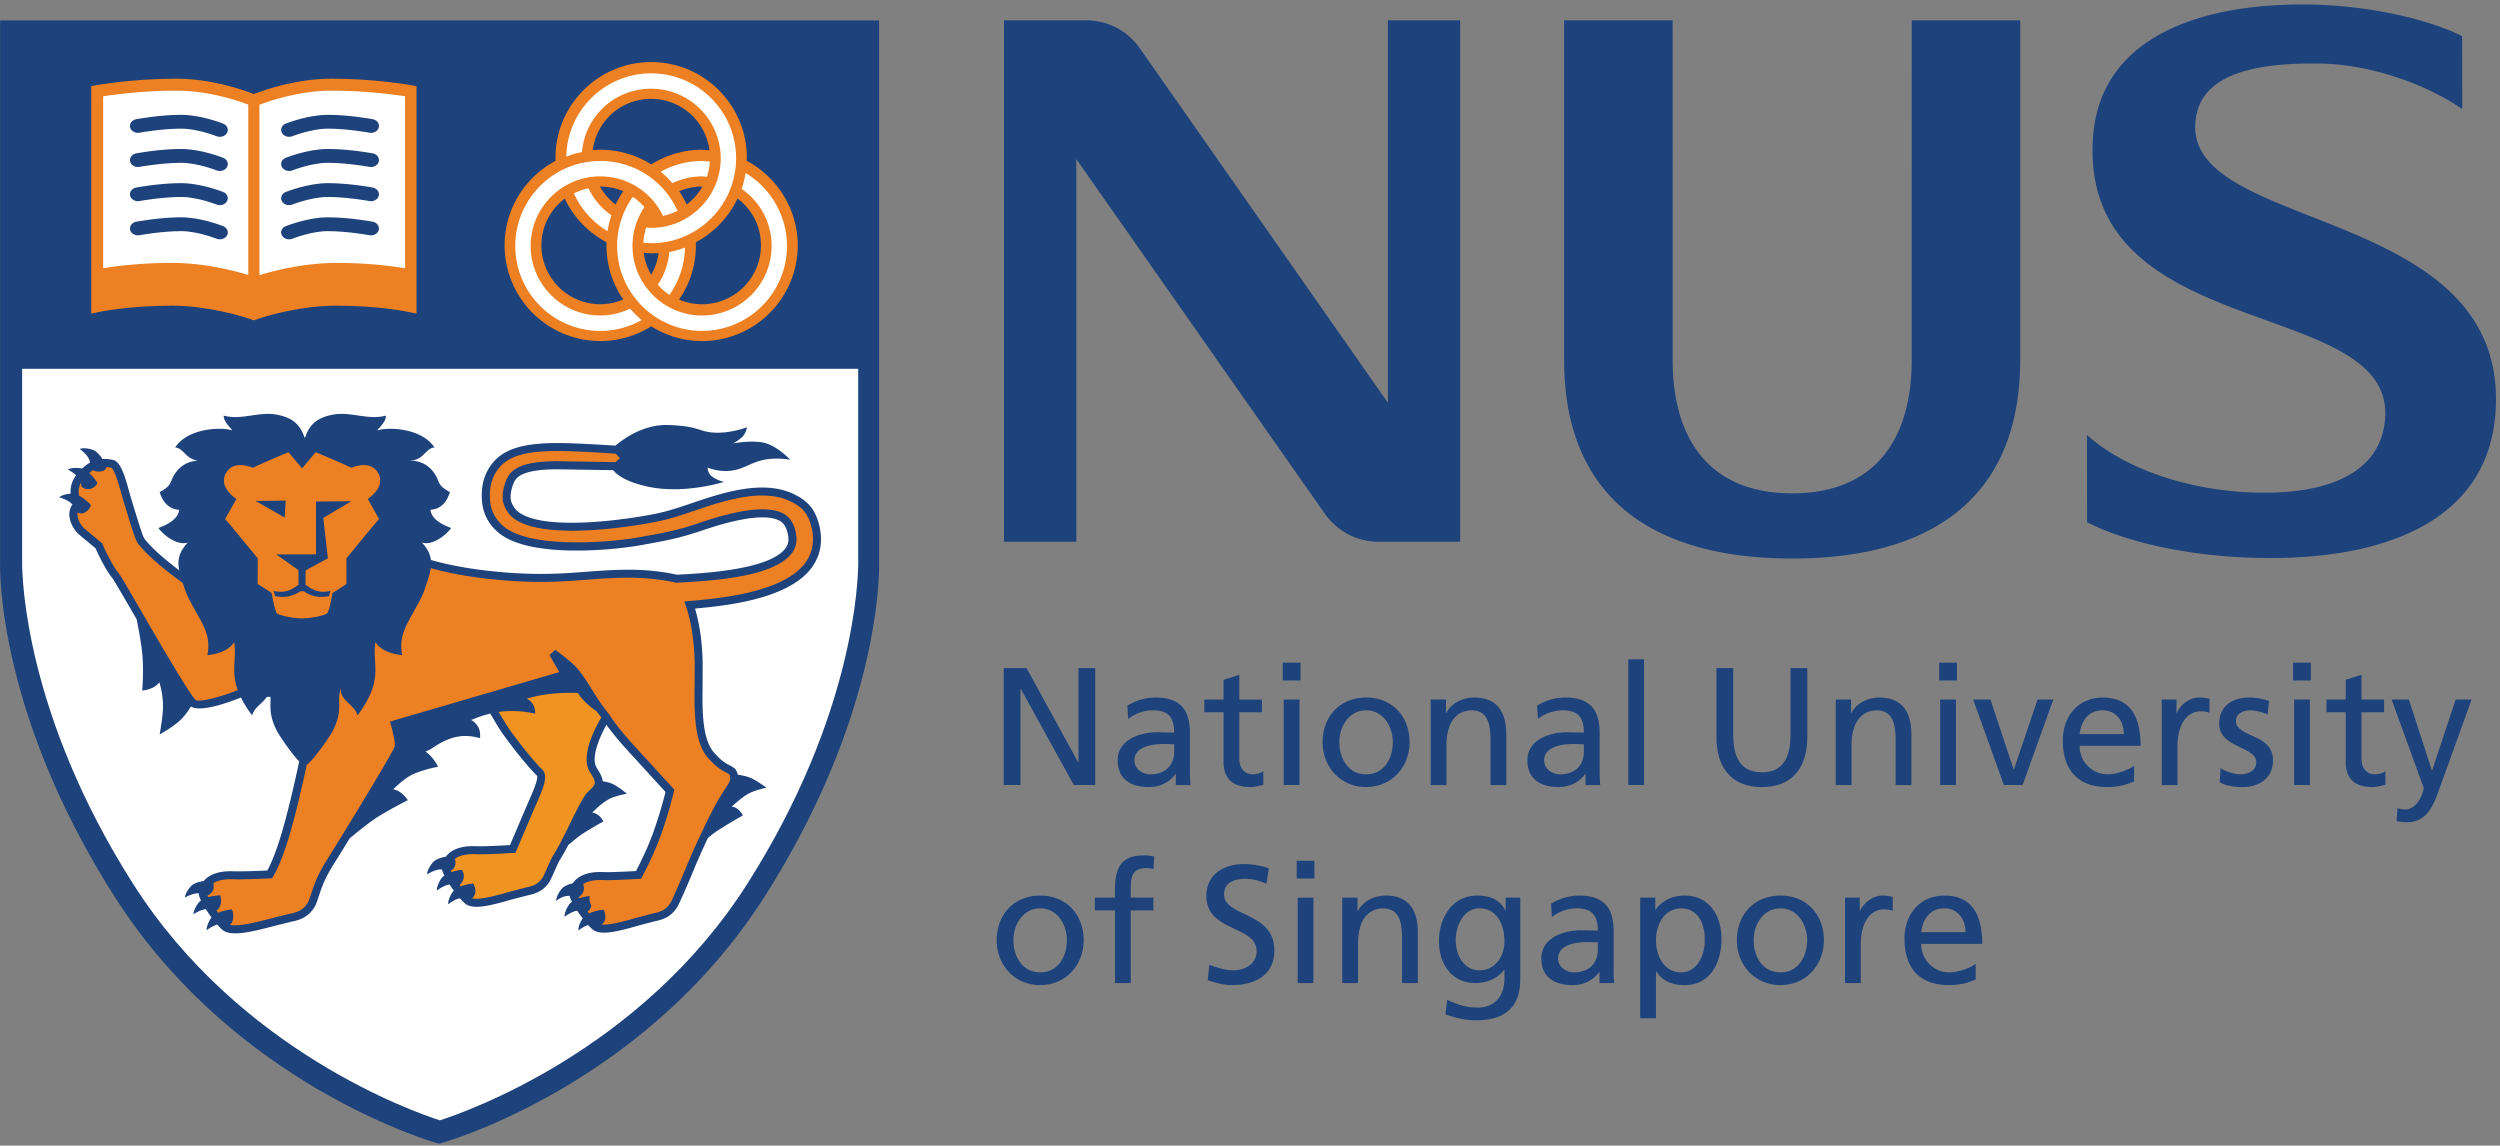
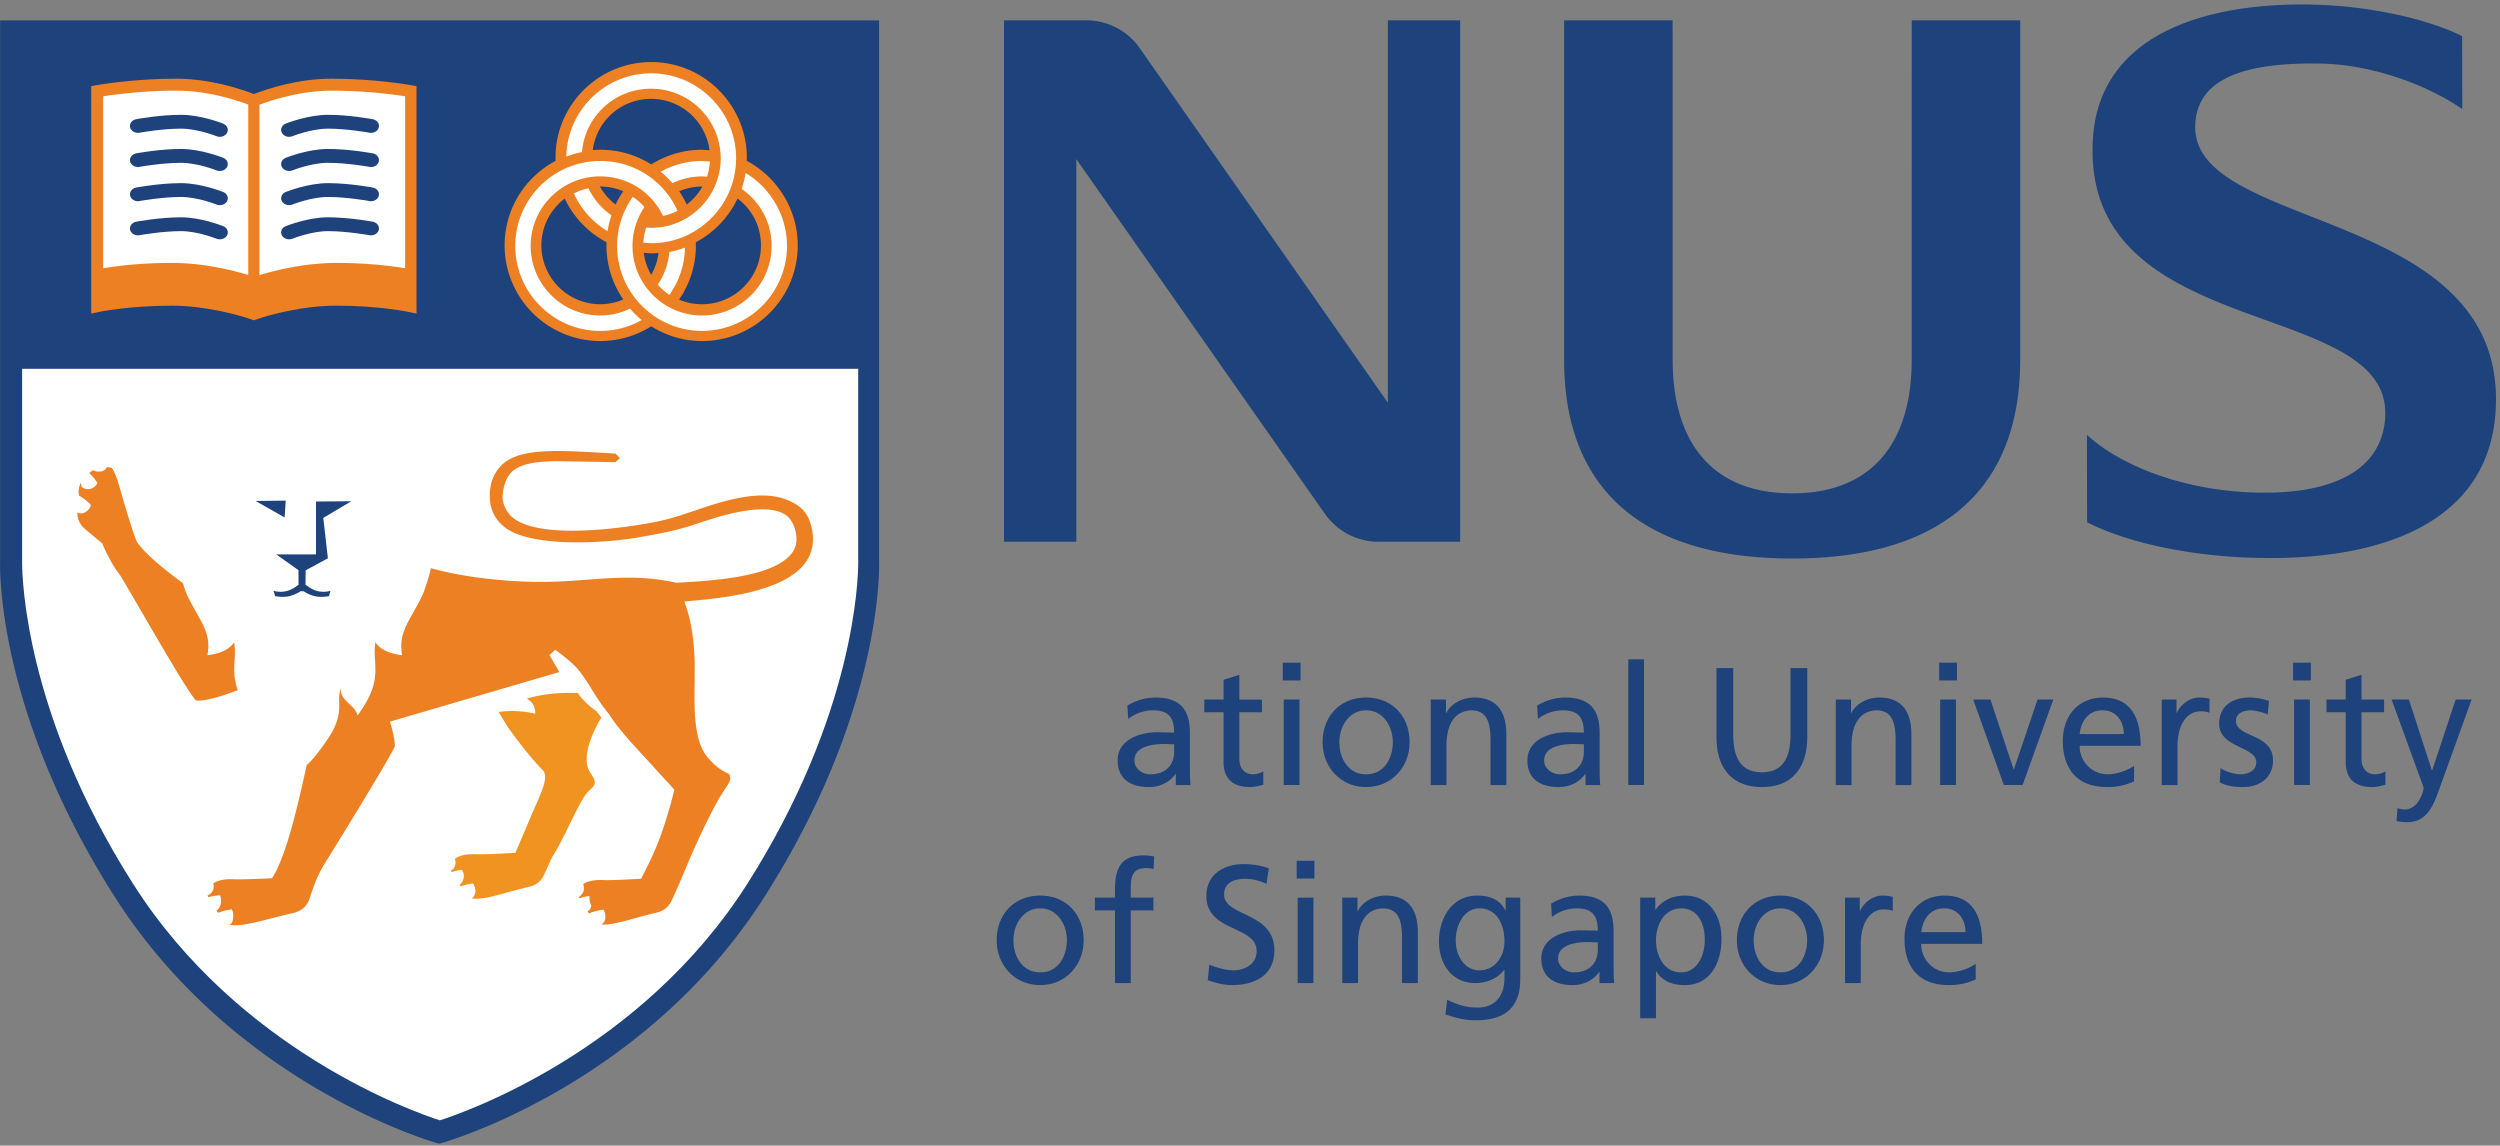
<svg xmlns="http://www.w3.org/2000/svg" width="474.837" height="217.59">
  <rect width="100%" height="100%" fill="#808080" stroke="none" />
  <style>.B{clip-path:url(#F)}.C{fill:#1d427c}.D{fill:#ec8023}</style>
-   <path d="M190.642 126.883h4.328l9.798 17.889h.068v-17.889h3.185v22.219h-4.072l-10.064-18.266h-.063v18.266h-3.18z" class="C" />
  <defs>
    <path id="A" d="M0 0h474.837v217.59H0z" />
    <path d="M61.772-71.653c.018.072.007.127-.026.19-.053.101-.112.063-.165.128a.64.64.0 00-.079.362c-.169.058-.01.227-.015.35-.002.05-.041.105-.045.161-.01.119.017.266.068.37.097.198.268.413.435.544.19.148.365.572.608.631.177.042.384-.104.543-.143.18-.043.397.01.571-.053.222-.079.127-.337.288-.45.104-.074.287-.01.406-.051.2-.069.339-.263.376-.46.016-.082.01-.145.039-.221.039-.103.111-.16.09-.293-.01-.062-.052-.12-.064-.187-.022-.114.002-.224.0-.337-.003-.2.017-.379-.078-.55-.38-.688-1.236-.929-1.975-.789-.18.034-.287.126-.442.207-.17.088-.139.166-.318.224-.081.026-.216.124-.215.224.001.115.005.051.012.169-.021.011-.021-.005-.03-.025" />
    <path d="M.439-71.653c.018.072.008.127-.026.19-.052.101-.113.063-.165.128a.63.63.0 00-.079.362c-.169.058-.01.227-.015.35-.002.05-.041.105-.045.161-.01.119.017.266.068.37.097.198.268.413.435.544.19.148.365.572.608.631.177.042.384-.104.543-.143.18-.043.397.01.571-.053.222-.079.127-.337.288-.45.104-.074.287-.01.406-.051.2-.07.339-.263.376-.46.016-.082.01-.145.039-.221.038-.103.111-.16.09-.293-.01-.062-.051-.12-.064-.187-.021-.114.002-.224.0-.337-.003-.2.017-.379-.078-.55-.38-.688-1.236-.929-1.975-.789-.18.034-.287.126-.442.207-.17.088-.139.166-.318.224-.081.026-.215.124-.215.224.002.115.005.051.012.169-.021.011-.021-.005-.03-.025" />
    <path d="M61.778-64.001c.018.072.007.127-.026.19-.053.101-.112.063-.165.128a.64.64.0 00-.079.362c-.169.058-.009.227-.015.35-.002.05-.041.105-.045.161-.01.119.017.266.068.37.097.198.268.413.435.544.19.148.365.572.608.631.177.042.384-.104.543-.143.18-.043.397.01.571-.053.222-.079.127-.337.288-.45.104-.074.287-.01.406-.051.2-.069.339-.263.376-.46.016-.082.01-.145.039-.221.039-.103.111-.16.09-.293-.01-.062-.052-.12-.064-.187-.022-.114.002-.224.0-.337-.003-.2.017-.379-.078-.55-.38-.688-1.236-.929-1.975-.789-.18.034-.287.126-.442.207-.17.088-.139.166-.318.224-.081.026-.216.124-.215.224.001.115.005.051.012.169-.021.011-.021-.005-.03-.025" />
-     <path d="M.495-56.348c.018.072.007.127-.026.19-.053.101-.112.063-.165.128a.64.64.0 00-.079.362c-.169.058-.01.227-.015.35-.002.05-.041.105-.045.161-.01.119.017.266.068.37.097.198.268.413.435.544.19.148.365.572.608.631.177.042.384-.104.543-.143.18-.043.397.01.571-.053.222-.079.127-.337.288-.45.104-.074.287-.01.406-.051.2-.069.339-.263.376-.46.016-.082.01-.145.039-.221.039-.103.111-.16.09-.293-.01-.062-.052-.12-.064-.187-.022-.114.002-.224.0-.337-.003-.2.017-.379-.078-.55-.38-.688-1.236-.929-1.975-.789-.18.034-.287.126-.442.207-.17.088-.139.166-.318.224-.081.026-.216.124-.215.224l.013.171c-.021.011-.021-.005-.03-.025" />
+     <path d="M.495-56.348c.018.072.007.127-.026.19-.053.101-.112.063-.165.128a.64.64.0 00-.079.362c-.169.058-.01.227-.015.35-.002.05-.041.105-.045.161-.01.119.017.266.068.37.097.198.268.413.435.544.19.148.365.572.608.631.177.042.384-.104.543-.143.18-.043.397.01.571-.053.222-.079.127-.337.288-.45.104-.074.287-.01.406-.051.2-.069.339-.263.376-.46.016-.082.01-.145.039-.221.039-.103.111-.16.09-.293-.01-.062-.052-.12-.064-.187-.022-.114.002-.224.0-.337-.003-.2.017-.379-.078-.55-.38-.688-1.236-.929-1.975-.789-.18.034-.287.126-.442.207-.17.088-.139.166-.318.224-.081.026-.216.124-.215.224c-.021.011-.021-.005-.03-.025" />
  </defs>
  <clipPath id="F">
    <use href="#A" />
  </clipPath>
  <g class="C">
    <path d="M214.288 136.559c1.208-1.01 3.024-1.647 4.708-1.647 2.995.0 4.017 1.432 4.017 4.236l-3.188-.068c-3.083.0-7.542 1.268-7.542 5.348.0 3.525 2.453 5.063 5.954 5.063 2.736.0 4.329-1.499 5.03-2.487h.06v2.103h2.803c-.066-.481-.126-1.337-.126-3.188v-6.71c0-4.426-1.875-6.719-6.524-6.719-2.074.0-3.856.634-5.352 1.528l.16 2.541zm8.725 6.247c0 2.414-1.563 4.265-4.527 4.265-1.36.0-3.02-.929-3.02-2.644.0-2.864 4.013-3.118 5.638-3.118l1.909.059v1.438zm16.674-7.518h-4.295v8.882c0 1.879 1.149 2.896 2.517 2.896.926.0 1.593-.286 2.036-.569v2.543c-.672.192-1.593.45-2.548.45-3.086.0-4.996-1.464-4.996-4.718v-9.484h-3.661v-2.416h3.661v-3.759l2.99-.949v4.708h4.295v2.416zm7.327-9.418h-3.379v3.375h3.379v-3.375zm-3.19 23.232h2.995v-16.234h-2.995v16.234zm7.383-8.113c0 4.642 3.375 8.498 8.278 8.498 4.869.0 8.243-3.856 8.243-8.498.0-4.937-3.307-8.501-8.243-8.501-4.963.0-8.278 3.564-8.278 8.501m3.185.0c0-3.088 1.875-6.077 5.094-6.077 3.18.0 5.059 2.989 5.059 6.077.0 2.896-1.554 6.082-5.059 6.082-3.532.0-5.094-3.186-5.094-6.082m17.353-8.117h2.893v2.577h.06c.896-1.847 3.062-2.961 5.321-2.961 4.197.0 6.081 2.61 6.081 6.973v9.645h-2.998v-8.402c0-3.789-.819-5.634-3.435-5.791-3.407.0-4.932 2.732-4.932 6.677v7.517h-2.99v-16.235zm20.364 3.687c1.213-1.01 3.023-1.647 4.709-1.647 2.995.0 4.012 1.432 4.012 4.236l-3.18-.068c-3.083.0-7.542 1.268-7.542 5.348.0 3.525 2.449 5.063 5.95 5.063 2.736.0 4.328-1.499 5.029-2.487h.06v2.103h2.804c-.063-.481-.126-1.337-.126-3.188v-6.71c0-4.426-1.876-6.719-6.529-6.719-2.058.0-3.848.634-5.343 1.528l.156 2.541zm8.721 6.247c0 2.414-1.554 4.265-4.519 4.265-1.368.0-3.023-.929-3.023-2.644.0-2.864 4.008-3.118 5.638-3.118l1.904.059v1.438zm8.439-17.574h2.99v23.873h-2.99zm33.998 14.676c0 6.234-3.151 9.582-8.625 9.582s-8.628-3.348-8.628-9.582v-13.024h3.188v12.61c0 4.263 1.33 7.188 5.439 7.188s5.44-2.925 5.44-7.188v-12.61h3.185v13.024zm5.413-7.036h2.897v2.577h.06c.895-1.847 3.062-2.961 5.317-2.961 4.201.0 6.085 2.61 6.085 6.973v9.645h-2.994v-8.402c0-3.789-.832-5.634-3.442-5.791-3.403.0-4.932 2.732-4.932 6.677v7.517h-2.991v-16.235zm23.012-3.627h-3.375v-3.375h3.375v3.375zm-3.188 3.627h2.995v16.233h-2.995v-16.233zm15.664 16.23h-3.564l-5.825-16.234h3.278l4.392 13.248h.068l4.485-13.248h2.99zm21.166-3.657c-.729.604-3.023 1.621-4.995 1.621-2.829.0-5.347-2.2-5.347-5.414h11.584c0-5.216-1.752-9.16-7.162-9.16-4.582.0-7.61 3.403-7.61 8.211.0 5.277 2.647 8.787 8.408 8.787 2.67.0 3.979-.641 5.122-1.051v-2.994zm-10.342-6.019c.22-2.104 1.431-4.515 4.358-4.515 2.576.0 4.038 2.036 4.038 4.515h-8.396zm15.596-6.554h2.8v2.514h.068c.789-1.69 2.513-2.897 4.228-2.897a8.06 8.06.0 011.977.228v2.67c-.544-.225-1.148-.287-1.655-.287-2.678.0-4.422 2.546-4.422 6.626v7.381h-2.995v-16.235zm11.175 13.045c1.171.765 2.863 1.154 3.721 1.154 1.369.0 3.059-.574 3.059-2.322.0-2.966-7.045-2.707-7.045-7.265.0-3.37 2.517-4.996 5.735-4.996 1.402.0 2.542.287 3.729.634l-.258 2.618c-.668-.423-2.454-.828-3.151-.828-1.528.0-2.863.638-2.863 1.973.0 3.307 7.032 2.352 7.032 7.543.0 3.463-2.771 5.063-5.668 5.063-1.528.0-3.082-.159-4.455-.894l.164-2.68zm17.151-16.672h-3.374v-3.375h3.374v3.375zm-3.185 3.627h2.995v16.233h-2.995v-16.233zm17.092 2.416h-4.287v8.882c0 1.879 1.137 2.896 2.509 2.896.926.0 1.588-.286 2.036-.569v2.543c-.667.192-1.593.45-2.543.45-3.092.0-5-1.464-5-4.718v-9.484h-3.661v-2.416h3.661v-3.759l2.998-.949v4.708h4.287v2.416zm2.551 18.211c.381.127.887.254 1.397.254 2.673.0 3.564-3.692 3.564-4.01.0-.35-.38-1.182-.574-1.722l-5.508-15.149h3.282l4.359 13.439h.063l4.46-13.439h3.027l-5.984 16.58c-1.114 3.118-2.297 6.715-6.241 6.715-.959.0-1.499-.122-2.036-.219l.191-2.449zm-266.068 25.106c0 4.646 3.37 8.497 8.276 8.497 4.865.0 8.245-3.852 8.245-8.497.0-4.934-3.316-8.501-8.245-8.501-4.966.0-8.276 3.567-8.276 8.501m3.183.0c0-3.087 1.875-6.076 5.093-6.076 3.181.0 5.06 2.989 5.06 6.076.0 2.893-1.559 6.081-5.06 6.081-3.539.0-5.093-3.188-5.093-6.081m19.284-5.693h-3.818v-2.423h3.818v-1.495c0-3.945 1.026-6.526 5.449-6.526.76.0 1.397.094 1.998.195l-.119 2.416c-.351-.132-.934-.19-1.436-.19-2.581.0-2.894 1.656-2.894 3.853v1.748h4.3v2.423h-4.3v13.802h-2.999v-13.803zm28.781-5.063c-1.622-.638-2.512-.925-4.164-.925-1.787.0-3.89.637-3.89 2.961.0 4.27 9.549 3.272 9.549 10.6.0 4.738-3.657 6.622-8.117 6.622-1.554.0-3.087-.452-4.545-.924l.313-2.961c1.082.448 2.99 1.081 4.616 1.081 1.816.0 4.363-1.018 4.363-3.634.0-4.957-9.548-3.589-9.548-10.493.0-3.958 3.117-6.053 7.133-6.053 1.461.0 3.209.254 4.734.791l-.444 2.935zm9.106-.987h-3.375v-3.371h3.375v3.371zm-3.184 3.631h2.998v16.225h-2.998v-16.225zm8.467-.004h2.896v2.58h.063c.896-1.851 3.057-2.97 5.313-2.97 4.206.0 6.086 2.62 6.086 6.981v9.633h-2.998v-8.395c0-3.788-.824-5.63-3.438-5.79-3.404.0-4.928 2.735-4.928 6.68v7.505h-2.994v-16.224zm33.806.0h-2.771v2.423h-.066c-.892-1.752-2.476-2.808-5.343-2.808-4.907.0-7.26 4.459-7.26 8.633.0 4.197 2.289 7.977 6.935 7.977 2.074.0 4.177-.819 5.448-2.508h.059v1.593c0 3.437-1.875 5.569-5.029 5.569-2.196.0-3.561-.408-5.854-1.462l-.321 2.769c2.614.889 4.109 1.114 5.828 1.114 5.824.0 8.374-2.829 8.374-7.772v-15.528zm-7.736 13.814c-2.8.0-4.519-2.674-4.519-5.73.0-2.767 1.499-6.044 4.519-6.044 3.185.0 4.738 2.893 4.738 6.267.0 3.023-1.938 5.507-4.738 5.507m13.751-10.12c1.208-1.021 3.02-1.654 4.709-1.654 2.99.0 4.008 1.432 4.008 4.23l-3.18-.065c-3.087.0-7.543 1.278-7.543 5.346.0 3.538 2.449 5.067 5.95 5.067 2.733.0 4.329-1.499 5.034-2.491h.059v2.102h2.8c-.063-.476-.122-1.325-.122-3.184v-6.711c0-4.42-1.887-6.719-6.528-6.719-2.065.0-3.853.638-5.347 1.534l.16 2.545zm8.717 6.234c0 2.421-1.554 4.27-4.52 4.27-1.367.0-3.019-.924-3.019-2.646.0-2.859 4.008-3.113 5.634-3.113l1.904.063v1.426zm8.053 12.992h2.995v-8.913h.063c.924 1.497 2.546 2.611 5.413 2.611 4.903.0 6.969-4.328 6.969-8.793.0-4.354-2.289-8.21-7.003-8.21-2.867.0-4.713 1.471-5.506 2.679h-.063v-2.294h-2.868v22.92zm12.256-14.867c.067 2.551-1.268 6.145-4.484 6.145-3.375.0-4.776-3.343-4.776-6.05.0-3.018 1.563-6.107 4.806-6.107s4.521 3.089 4.454 6.012m6.111.063c0 4.646 3.379 8.497 8.277 8.497 4.865.0 8.244-3.852 8.244-8.497.0-4.934-3.312-8.501-8.244-8.501-4.97.0-8.277 3.567-8.277 8.501m3.185.0c0-3.087 1.874-6.076 5.093-6.076 3.18.0 5.059 2.989 5.059 6.076.0 2.893-1.562 6.081-5.059 6.081-3.535.0-5.093-3.188-5.093-6.081m17.35-8.116h2.795v2.517h.063c.799-1.688 2.517-2.906 4.235-2.906.887.0 1.335.103 1.973.232v2.674c-.54-.223-1.14-.286-1.651-.286-2.673.0-4.426 2.545-4.426 6.62v7.374h-2.989v-16.225zm24.818 12.571c-.726.605-3.023 1.626-4.991 1.626a5.31 5.31.0 01-5.351-5.41h11.584c0-5.224-1.744-9.172-7.153-9.172-4.587.0-7.61 3.408-7.61 8.215.0 5.278 2.639 8.783 8.404 8.783 2.673.0 3.978-.633 5.117-1.046v-2.996zm-10.342-6.013c.224-2.1 1.431-4.519 4.362-4.519 2.58.0 4.042 2.034 4.042 4.519h-8.404zm31.471-94.453c6.095 5.625 18.109 10.748 32.778 10.977 12.863.219 23.235-3.649 23.873-14.313 1.364-23.076-57.816-13.845-55.522-52.799C398.65 6.964 418.005.507 438.884.866c11.285.19 22.569 2.863 28.757 6.001l.024 13.843c-7.547-5.173-18.074-8.467-26.783-8.632-13.248-.241-23.764 2.196-23.933 11.88-.358 20.196 59.345 15.352 57.064 53.991-1.28 21.753-22.422 28.426-44.556 28.021-12.729-.173-25.195-2.759-33.047-6.778l-.029-16.598z" class="B" />
    <path d="M340.398 106.08c-27.489.0-43.318-12.345-43.318-37.743V3.86h20.609l.008 64.476c0 15.791 7.581 25.369 22.701 25.369s22.704-9.579 22.704-25.369l.005-64.476h20.6v64.476c0 25.399-15.828 37.744-43.309 37.744M263.603 3.86v72.627L216.37 9a12.38 12.38.0 00-10.043-5.139h-15.635v99.031h13.738v-72.67l47.153 67.285c2.242 3.214 5.955 5.385 10.208 5.385h15.546V3.86h-13.734zM166.97 106.351V3.873h-2.04H.025V106.43c-.008.084-.013.351-.013.786.0 4.843 1.047 30.462 21.648 62.913 22.506 35.509 59.641 46.485 61.208 46.938l.562.155.557-.155c1.575-.452 38.824-11.425 61.343-46.938 22.455-35.378 21.679-62.638 21.64-63.778" class="B" />
  </g>
  <path d="M78.193 16.192c-.283-.055-7.078-1.25-15.19-1.25-6.432.0-12.235 1.935-14.786 2.918-2.551-.984-8.354-2.918-14.781-2.918-8.113.0-14.913 1.195-15.195 1.25l-.917.165v7.023 30.23 5.958l1.347-.291c.055-.013 5.68-1.221 13.958-1.221 6.221.0 12.67 1.736 15.208 2.648l.38.14.38-.14c2.538-.913 8.987-2.648 15.216-2.648 8.269.0 13.894 1.208 13.949 1.221l1.348.291V53.61 23.38v-7.023l-.917-.165z" class="B D" />
  <path d="M47.152 19.862c-2.572-.963-7.876-2.644-13.67-2.644-6.276.0-11.816.752-13.89 1.068v32.671c2.17-.372 6.846-1.021 13.088-1.021 5.592.0 11.188 1.28 14.473 2.293V19.862zm15.901-2.644c-5.87.0-11.242 1.727-13.776 2.682v32.367c3.273-1.026 8.928-2.327 14.583-2.327 6.242.0 10.913.643 13.084 1.014V18.287a95.85 95.85.0 00-13.891-1.069" class="B" fill="#fff" />
  <path d="M25.749 22.666c-.802.215-1.246.95-1.001 1.647.25.693 1.099 1.077 1.901.866.042-.013 4.189-.744 7.724-.744 3.21.0 6.808 1.458 6.846 1.47.785.258 1.655-.088 1.951-.769s-.105-1.436-.888-1.698c-.177-.059-4.138-1.63-7.91-1.63-4.002.001-8.437.812-8.623.858m0 6.487c-.802.219-1.246.954-1.001 1.651.25.688 1.099 1.081 1.901.861.042-.008 4.189-.739 7.724-.739 3.21.0 6.808 1.457 6.846 1.47.785.253 1.655-.093 1.951-.773s-.105-1.436-.888-1.689c-.177-.06-4.138-1.639-7.91-1.639-4.002.001-8.437.812-8.623.858m0 6.495c-.802.216-1.246.955-1.001 1.644.25.692 1.099 1.085 1.901.865.042-.008 4.189-.744 7.724-.744 3.21.0 6.808 1.458 6.846 1.47.785.258 1.655-.088 1.951-.769s-.105-1.436-.888-1.689c-.177-.055-4.138-1.639-7.91-1.639-4.002.001-8.437.808-8.623.862m0 6.488c-.802.219-1.246.958-1.001 1.647.25.692 1.099 1.082 1.901.866.042-.008 4.189-.748 7.724-.748 3.21.0 6.808 1.465 6.846 1.474.785.258 1.655-.084 1.951-.769s-.105-1.44-.888-1.689c-.177-.06-4.138-1.644-7.91-1.644-4.002.0-8.437.816-8.623.863m45.16-19.47c.803.215 1.246.95 1.001 1.647-.25.693-1.098 1.077-1.9.866-.039-.013-4.19-.744-7.725-.744-3.206.0-6.804 1.458-6.842 1.47-.785.258-1.659-.088-1.951-.769s.101-1.436.887-1.698c.168-.059 4.139-1.63 7.906-1.63 4.007.001 8.437.812 8.624.858m0 6.487c.803.219 1.246.954 1.001 1.651-.25.688-1.098 1.081-1.9.861-.039-.008-4.19-.739-7.725-.739-3.206.0-6.804 1.457-6.842 1.47-.785.253-1.659-.093-1.951-.773s.101-1.436.887-1.689c.168-.06 4.139-1.639 7.906-1.639 4.007.001 8.437.812 8.624.858m0 6.495c.803.216 1.246.955 1.001 1.644-.25.692-1.098 1.085-1.9.865-.039-.008-4.19-.744-7.725-.744-3.206.0-6.804 1.458-6.842 1.47-.785.258-1.659-.088-1.951-.769s.101-1.436.887-1.689c.168-.055 4.139-1.639 7.906-1.639 4.007.001 8.437.808 8.624.862m0 6.488c.803.219 1.246.958 1.001 1.647-.25.692-1.098 1.082-1.9.866-.039-.008-4.19-.748-7.725-.748-3.206.0-6.804 1.465-6.842 1.474-.785.258-1.659-.084-1.951-.769s.101-1.44.887-1.689c.168-.06 4.139-1.644 7.906-1.644 4.007.0 8.437.816 8.624.863" class="B C" />
  <path fill="#fff" d="M142.003 167.769c-20.226 31.903-53.796 43.532-58.467 45.023-4.646-1.494-38.106-13.12-58.324-45.023-20.275-31.94-21.014-57.551-21.014-61.043l.004-.406V70.042H163v36.203c0 .025.013.165.013.426.001 3.585-.748 29.174-21.01 61.098" class="B" />
  <path fill="#f19320" d="M21.551 170.171h0z" class="B" />
-   <path d="M155.517 99.432c-.82-2.986-2.327-4.312-4.333-5.375-5.537-2.936-12.767-.875-19.107 1.279-4.784 1.634-6.229 2.125-11.651 2.956-4.097.629-17.793 2.403-22.126-1.179-.617-.515-1.241-1.639-1.304-2.36-.124-1.491.552-3.274 1.072-3.839 1.095-1.2 3.645-1.778 7.8-1.778l10.605.166c.663.853 2.36 2.225 6.668 3.146 6.85 1.465 14.384-.917 14.384-.917s-1.246-.245-2.28-1.022c-.916-.684-.836-1.715-.836-1.715s1.507.727 3.708.664c2.736-.081 4.013-1.382 6.567-2.031s5.405-.114 5.405-.114-2.584-2.763-5.148-3.253c-2.55-.485-5.739.169-5.739.169s.799-.359 1.749-1.216c.765-.688.916-1.862.916-1.862s-3.062 1.183-6.166 1.022-2.876-1.285-8.903-1.449c-4.57-.119-8.346 2.597-9.908 3.919-4.885-.32-8.732-.494-10.988-.494-6.208.0-9.794 1.018-11.99 3.399-1.829 1.99-2.626 4.57-2.36 7.666.202 2.403 1.275 4.426 3.191 6.006 5.794 4.797 21.341 3.328 26.844 2.352 6.162-1.088 8.003-1.566 11.571-2.745.0-.003.203-.067.203-.067 2.762-.93 11.162-3.733 14.685-1.863.718.375 1.208 1.085 1.507 2.167.135.489.198.924.198 1.33a2.84 2.84.0 01-.676 1.892c-3.209 3.924-15.276 4.595-20.517 4.874-.574-.14-4.075-.926-8.729-.95-3.116-.018-5.722.182-8.48.388-5.033.38-10.241.773-18.89-.216-4.013-.46-7.771-1.19-10.605-2.027-.135-1.077-.633-2.099-1.71-3.307 2.074.671 4.771-1.609 5.528-2.745-.008-.115-3.683-1.086-3.903-3.472-.004-.076 2.602.216 3.687-3.362-2.602-1.41-1.787-1.93-3.037-3.687-1.102-1.546-2.698-2.327-4.666-2.277.798-.105.87.0 1.736-.434 1.132-.571 1.917-2.125 3.041-2.062-2.268-3.547-8.354-4.012-10.879-3.265.651-.806 1.647-1.702 1.66-2.808-3.365.929-6.66-.818-10.055-.185-2.813.528-4.417 1.671-5.296 4.345h-.008-.114-.004c-.887-2.673-2.487-3.817-5.304-4.345-3.387-.633-6.689 1.114-10.051.185.017 1.106 1.009 2.002 1.655 2.808-2.521-.747-8.607-.282-10.875 3.265 1.128-.063 1.909 1.491 3.037 2.062 1 .498 1.199.396 1.735.434-1.959-.05-3.56.731-4.663 2.277-1.259 1.757-.435 2.277-3.041 3.687 1.09 3.578 3.7 3.286 3.695 3.362-.224 2.386-3.898 3.357-3.911 3.472.761 1.135 3.455 3.416 5.537 2.745-1.706 1.908-1.989 3.366-1.601 5.288-2.648-2.01-5.258-4.227-6.647-6.064-.325-.474-1.364-3.89-2.052-6.15l-.562-1.842-.274-.98c-.828-3.045-1.63-5.595-3.015-5.933a6.91 6.91.0 00-2.049-.187c-.477-.747-1.144-1.533-1.921-1.778-1.605-.486-2.382-.135-2.382-.135s1.301.934 1.74 1.892c.11.245.178.482.224.693a5.1 5.1.0 00-.773.523l-.118.093c-.165.131-.389.317-.629.533-.11-.034-.22-.06-.334-.072-1.664-.22-2.374.262-2.374.262s.904.443 1.576 1.061c-.579.806-1.061 1.84-1.061 3.12.0.123.013.253.025.389-1.588.117-2.179.697-2.179.697s1.545.417 2.297 1.153c.081.084.157.169.22.249-.072.084-.127.143-.127.143-.321.503-.464 1.078-.464 1.669.0 1.389.777 2.885 1.85 3.869l3.125 2.584c1.128 2.522 2.377 4.739 3.197 5.672.258.316 2.002 3.323 3.852 6.504l.752 1.297c.397 1.95.849 4.379 1.047 6.288.367 3.434.017 7.268.017 7.268s2.226-.11 3.235-1.559c.021-.037.819 2.378.705 5.098-.093 2.011-.629 4.802-.629 4.802s2.171-1.152 3.801-2.597c.823-.723 1.651-1.922 2.158-2.707 1.791 1.14 6.926-.686 9.485-1.71.499 1.013 1.187 2.141 2.132 3.415.376-1.536 2.015-2.306 2.775-3.534l.697-.004c.093 1.681-.393 3.261 1.195 6.406.452.892 2.661 4.186 4.265 5.87-.603 2.851-1.76 8.045-2.952 12.298-1.368 4.865-2.475 7.281-3.104 8.405-1.833.089-5.178.202-6.242.155-2.546-.122-4.435.415-5.604 1.588-.088.085-.157.174-.232.263-.888.122-1.905.401-2.458 1.022-1.111 1.258-1.115 2.112-1.115 2.112s1.385-.801 2.437-.801c.08.0.152.01.224.015v.216c.017.248.156.645.393 1.131a2.19 2.19.0 00-.452.422c-1.021 1.325-.967 2.185-.967 2.185s1.301-.876 2.348-.96c.326.523.692 1.061 1.082 1.584-.047.051-.098.105-.131.161-.92 1.405-.798 2.255-.798 2.255s1.03-.812 2.006-1.077c.334.38.659.723.971.992 1.533 1.352 5.338.477 10.161-.807l2.986-.739c2.112-.392 3.421-1.236 4.388-2.819.232-.373.439-.985.764-1.966l.279-.836c.667-1.874 1.187-3.065 2.509-5.191.046-.063 1.339-2.144 3.096-5.009 1.558-1.295 3.437-2.798 4.801-3.728 2.086-1.402 6.238-3.523 6.238-3.523s-1.106-1.797-2.758-2.048c-.034-.003 2.104-2.175 3.895-2.946 2.014-.88 4.62-1.356 4.62-1.356s-.95-1.942-2.416-2.886c.612-.201 1.17-.556 1.862-1.013 3.505-2.288 6.09-2.204 8.531-1.52.093-1.58-.304-2.552-1.673-3.468 1.153-.485 2.344-.908 3.607-1.208.798 1.372 1.702 2.889 2.111 3.472 1.808 2.563 4.528 6.09 6.729 8.295.054.054.08.155.08.3.0.92-1.124 3.47-1.769 4.927l-.55 1.26c0 .005-2.212 5.208-2.858 6.724-1.288.075-5.026.279-6.335.211-2.483-.114-4.32.406-5.46 1.542-.148.147-.275.295-.38.443-.925.164-2.032.502-2.581 1.203-1.039 1.323-.997 2.17-.997 2.17s1.335-.873 2.386-.936c.166-.01.318-.005.466.007.042.274.194.676.431 1.145-.245.179-.461.375-.612.612-.921 1.403-.802 2.247-.802 2.247s1.254-.987 2.301-1.14c.038-.005.071-.005.114-.01a25.6 25.6.0 00.802 1.159c-.097.101-.193.206-.27.319-.921 1.407-.803 2.259-.803 2.259s1.204-.952 2.23-1.131a10.45 10.45.0 00.924.95c1.466 1.293 4.599.521 8.865-.706l3.041-.793c2.056-.385 3.336-1.203 4.283-2.749l.797-1.723c.376-.87.807-1.86 1.132-2.374.494-.776 1.014-1.715 1.542-2.728l1.85-1.53c1.361-1.041 4.815-2.946 4.815-2.946s-.689-1.513-2.1-1.656c-.017-.005 1.374-1.551 3.042-2.513 1.182-.689 3.53-1.093 3.53-1.093s-1.622-1.373-2.851-1.91c-.494-.211-1.141-.358-1.752-.464-.08-.702-.447-1.487-1.124-2.529-1.211-1.877.562-5.905 1.833-8.186.642.903 1.791 2.407 3.708 4.535l7.51 8.218c-.262 1.074-1.127 4.432-2.488 8.136-.984 2.693-2.391 5.502-3.108 6.888-1.482.08-4.843.254-6.073.197-2.479-.122-4.316.398-5.461 1.539-.193.192-.346.392-.473.586-.836.202-1.744.55-2.212 1.171-1.015 1.342-.955 2.196-.955 2.196s1.009-.948 2.369-.98c.067.0.122.004.182.004.063.286.223.676.459 1.131-.245.174-.456.373-.607.601-.917 1.405-.799 2.255-.799 2.255s1.254-.997 2.298-1.145c.038-.008.075-.008.109-.012a29.65 29.65.0 001.034 1.466c-.003.007-.012.017-.021.023-.921 1.398-.797 2.252-.797 2.252s.924-.734 1.85-1.034a9.25 9.25.0 00.773.781c1.47 1.297 4.616.527 8.894-.706l3.011-.793c2.062-.381 3.34-1.204 4.282-2.75.419-.689 2.29-5.046 2.805-6.306.921-2.264 1.963-4.599 2.974-6.74.507-.432.979-.813 1.359-1.081 1.686-1.169 5.288-3.222 5.288-3.222s-.718-1.541-2.103-1.656c-.018-.004 1.415-1.372 2.842-2.284 1.322-.85 3.729-1.321 3.729-1.321s-1.736-1.323-2.961-1.851c-.721-.313-1.744-.512-2.47-.624-.216-1.023-.73-1.365-1.507-1.757-.688-.353-1.63-.828-3.071-2.522-1.845-2.175-2.129-6.331-2.129-10.478l.026-2.716.008-3.979c-.119-4.679-.802-7.943-1.452-10.099 6.102-.552 17.281-1.789 21.863-7.389 1.373-1.681 2.069-3.649 2.069-5.794a11.39 11.39.0 00-.421-2.973" class="B C" />
  <path d="M111.755 150.318c.807-.756 1.216-1.166 1.216-1.698.0-.455-.3-1.009-.903-1.945-.461-.706-.643-1.556-.643-2.458.0-3.003 1.998-6.619 2.788-7.928l-.942-1.233-.503-.342c-.51-.363-1.824-1.466-2.644-2.542-.114-.152-.228-.343-.351-.546-1.693-.05-5.637-.164-9.704 1.073 1.254.718 1.545 1.651 1.6 2.851-2.677-.583-4.933-.617-6.964-.321l1.774 2.902c1.773 2.512 4.43 5.954 6.559 8.096.346.345.499.803.499 1.363.0 1.323-.833 3.209-1.867 5.558l-.544 1.246-3.227 7.587-.473.027c-.216.017-5.304.326-6.969.242-1.815-.089-3.206.223-4.058.887.101.345.173.802.042 1.233-.169.57-.523.852-.811 1a3.55 3.55.0 00.135.268c.997-.336 1.951-.432 1.951-.432s.549.727.326 1.635c-.178.692-.511 1.056-.748 1.236.068.101.136.194.208.291 1.127-.46 2.36-.577 2.36-.577s.58.877.39 1.832c-.106.517-.364.807-.604.98 1.364.435 4.882-.574 7.074-1.208l3.18-.828c1.634-.305 2.546-.88 3.256-2.041l.708-1.532c.397-.924.849-1.978 1.247-2.592.975-1.541 2.086-3.794 3.154-5.978 1.394-2.834 2.602-5.288 3.488-6.106m-60.721-19.579c.008.034.0.063.008.093h.025c-.012-.03-.025-.059-.033-.093" class="B" fill="#f19320" />
  <path d="M44.479 121.984c-.988 1.482-2.775 2.176-5.089 2.459.439-2.307.039-3.887-.811-5.715-.743-1.613-2.779-4.777-3.383-6.571l-.481-1.423c-3.218-2.34-6.753-5.187-8.53-7.543-.418-.557-1.052-2.542-2.298-6.626l-.557-1.837-.288-1.026c-.819-3.006-1.466-4.637-1.917-4.853-.313-.077-.596-.114-.87-.135v.005s-.144.921-1.689.848a1.93 1.93.0 01-.9-.274 2.97 2.97.0 00-.363.266l-.131.097-.228.19c.908.824 1.558 1.888 1.558 1.888s-.346.942-1.524 1.153c-.853.148-1.512-.456-1.512-.456s.008-.296-.11-.718a3.65 3.65.0 00-.338 2.438c1.195.617 2.23 1.736 2.23 1.736s-.025.887-1.258 1.507c-.464.24-.942.101-1.25-.047-.152.908.363 2.197 1.309 3.066l3.332 2.758.076.165c1.06 2.391 2.302 4.629 3.028 5.457.274.304 1.267 1.997 4.024 6.745 3.657 6.296 9.186 15.812 10.609 17.39.549.516 4.32-.367 8.041-1.85-1.326-3.68-.173-5.931-.68-9.094m109.577-22.159c-.676-2.48-1.824-3.501-3.577-4.43-4.997-2.652-11.859-.681-17.898 1.377-5.14 1.752-6.559 2.196-11.909 3.015-5.452.841-18.638 2.369-23.326-1.512-.941-.772-1.756-2.263-1.862-3.399-.148-1.871.642-4.096 1.47-5 1.436-1.575 4.189-2.275 8.928-2.275l11.035.172.832-.742-.811-.867c-4.911-.325-8.779-.502-11.022-.502-5.739.0-8.992.871-10.866 2.914-1.533 1.66-2.188 3.848-1.968 6.5.169 1.981 1.061 3.649 2.644 4.958 4.929 4.08 19.384 3.129 25.609 2.023 6.064-1.064 7.868-1.533 11.357-2.687l.202-.071c3.223-1.077 11.779-3.94 15.884-1.762 1.102.587 1.845 1.605 2.255 3.118.506 1.837.258 3.336-.764 4.586-3.649 4.463-15.39 5.093-21.7 5.434l-.135.006-.106-.026c-.042-.009-3.703-.903-8.497-.933-3.048-.018-5.625.182-8.353.384-5.106.39-10.39.786-19.183-.215-3.902-.453-7.589-1.161-10.469-1.986-.182 1.179-.651 2.517-1.237 4.253-.604 1.791-2.631 4.954-3.379 6.567-.848 1.829-1.249 3.407-.819 5.719-2.31-.288-4.097-.979-5.085-2.463-.692 4.342 1.761 6.948-3.396 13.907-.52-2.104-3.408-2.766-3.155-5.148-.904 2.476.554 3.911-1.52 8.02-.52 1.031-3.413 5.296-4.979 6.539-.633 2.956-1.752 7.934-2.897 12.035-1.57 5.593-2.85 8.121-3.479 9.135l-.207.343-.397.021c-1.66.085-5.566.228-6.803.174-1.715-.084-3.062.181-3.954.751.085.427.131 1.034-.135 1.476-.304.53-.739.763-.963.856.034.094.084.194.144.312 1.111-.316 2.234-.342 2.234-.342s.46.934-.017 2.062c-.194.46-.46.688-.663.803.109.157.219.305.33.455 1.178-.519 2.559-.655 2.559-.655s.533.695.186 2.131c-.109.445-.35.671-.557.785 1.554.481 5.92-.678 8.375-1.332l3.1-.763c1.685-.314 2.635-.905 3.37-2.116.148-.241.397-.989.612-1.646l.295-.865c.688-1.945 1.259-3.266 2.652-5.492 3.176-5.079 12.56-20.431 12.939-21.665.018-.063.018-.139.018-.228.0-.815-.397-2.61-.718-3.751l-.203-.726 32.159-9.405-1.871-3.231 1.107-1c.096.071 2.433 1.77 3.716 3.053 1.132 1.127 2.222 2.871 3.37 4.713l.588.938c1.301 2.064 2.581 3.59 2.597 3.603l.047.059.033.06c.009.017 1.026 1.785 4.206 5.329l8.054 8.805-.088.395c-.013.037-.968 4.143-2.639 8.698-1.099 3.008-2.738 6.212-3.388 7.451l-.203.385-.426.021c-1.551.092-5.288.287-6.665.229-1.707-.085-3.027.18-3.894.755.118.401.229 1.022-.008 1.504a2.41 2.41.0 01-.869.976c.033.068.075.139.117.219 1.002-.338 1.968-.435 1.968-.435a2.92 2.92.0 00.33 1.805c-.114.675-.464.978-.723 1.118a17.16 17.16.0 00.292.401c1.212-.584 2.719-.734 2.719-.734s.507.699.334 1.785c-.076.503-.418.836-.688 1.04 1.563.185 4.692-.718 6.711-1.303l3.155-.818c1.629-.303 2.542-.877 3.26-2.048.308-.502 2.04-4.493 2.694-6.086 1.909-4.68 4.717-10.597 6.542-13.759l1.014-1.598c.596-.892 1.115-1.658 1.068-2.182-.063-.716-.105-.736-.75-1.065-.761-.385-1.91-.966-3.548-2.893-2.623-3.088-2.539-8.996-2.462-14.199l.008-3.922c-.135-5.148-.966-8.586-1.647-10.563l-.312-.916.972-.085c5.625-.503 17.336-1.546 21.741-6.927 1.658-2.042 2.126-4.597 1.358-7.405" class="B D" />
  <path fill="#fff" d="M123.678 39.205c.663.861 1.216 1.808 1.625 2.826-.531.076-1.072.122-1.625.122a12.11 12.11.0 01-1.626-.114c.414-1.022.968-1.969 1.626-2.834" class="B" />
  <path d="M116.925 38.854c-1.211-.924-2.23-2.095-2.981-3.42.021.0.042-.004.063-.004 1.542.0 3.02.321 4.38.892a18.1 18.1.0 00-1.462 2.532m-9.663-1.136c1.677 3.555 4.452 6.449 7.945 8.294-.005.198-.021.396-.021.596.0 3.813 1.182 7.347 3.196 10.274a11.14 11.14.0 01-4.375.9 11.19 11.19.0 01-11.178-11.174c-.001-3.628 1.747-6.85 4.433-8.89m26.092-2.289.059.004a11.16 11.16.0 01-2.981 3.408 18.29 18.29.0 00-1.428-2.517 11.17 11.17.0 014.35-.895m-19.348-6.99c-.473.0-.945.038-1.415.072a11.11 11.11.0 0111.09-9.73c5.68.0 10.376 4.265 11.073 9.76l-1.402-.102c-3.443.0-6.761.971-9.655 2.788-2.827-1.782-6.155-2.788-9.691-2.788m18.152 17.578c3.459-1.833 6.251-4.76 7.932-8.312 2.795 2.111 4.442 5.351 4.442 8.903.0 6.165-5.017 11.174-11.179 11.174-1.554.0-3.032-.312-4.375-.887 2.09-3.028 3.196-6.558 3.196-10.287l-.016-.591zm-9.882 2.006 1.406.105c.473.0.938-.034 1.402-.071a10.92 10.92.0 01-1.402 4.133c-.726-1.258-1.216-2.66-1.406-4.167m19.545-17.481c.008-.193.029-.388.029-.583.0-10.021-8.151-18.172-18.168-18.172s-18.173 8.151-18.173 18.172l.021.587c-5.76 3.053-9.688 9.105-9.688 16.062a18.19 18.19.0 0018.164 18.168c3.459.0 6.787-.976 9.684-2.804 2.805 1.77 6.111 2.804 9.663 2.804 10.013.0 18.168-8.151 18.168-18.168.001-6.715-3.792-12.937-9.7-16.066" class="B D" />
  <path d="M127.132 47.871a18.12 18.12.0 002.969-.857c-.063 3.264-1.081 6.348-2.956 8.987-.823-.544-1.558-1.2-2.204-1.939a13.18 13.18.0 002.191-6.191m-3.454-33.942c8.895.0 16.133 7.238 16.133 16.132s-7.239 16.137-16.133 16.137l-1.478-.109a10.91 10.91.0 01.533-2.876l.945.063c7.281.0 13.21-5.93 13.21-13.215a13.23 13.23.0 00-13.21-13.21c-6.938.0-12.551 5.224-13.142 12.036-1.031.199-2.019.499-2.978.862.169-8.751 7.327-15.82 16.12-15.82m9.671 16.647 1.475.11a11.01 11.01.0 01-.541 2.876l-.934-.06c-1.95.0-3.876.457-5.625 1.285-.684-.786-1.423-1.517-2.225-2.167a16.03 16.03.0 017.85-2.044m-19.343 32.275c-8.898.0-16.137-7.243-16.137-16.137s7.239-16.138 16.137-16.138a16.03 16.03.0 0114.685 9.464c-.87.436-1.794.773-2.771.972-2.183-4.586-6.779-7.51-11.914-7.51-7.285.0-13.215 5.93-13.215 13.211s5.93 13.21 13.215 13.21c1.964.0 3.895-.461 5.655-1.301.684.781 1.419 1.516 2.217 2.167-2.394 1.352-5.088 2.062-7.872 2.062m-2.242-27.088c.989 2.048 2.501 3.83 4.367 5.135a17.83 17.83.0 00-.731 3.014c-2.821-1.684-5.038-4.18-6.402-7.178.87-.435 1.791-.773 2.766-.971m21.585 27.088c-8.898.0-16.136-7.243-16.136-16.137.0-3.392 1.034-6.588 2.977-9.322a11.03 11.03.0 012.208 1.939c-1.473 2.183-2.264 4.718-2.264 7.383.0 7.281 5.929 13.21 13.214 13.21a13.23 13.23.0 0013.21-13.21c0-4.38-2.125-8.354-5.685-10.829a18.36 18.36.0 00.736-3.028c4.818 2.889 7.872 8.181 7.872 13.857a16.16 16.16.0 01-16.132 16.137" class="B" fill="#fff" />
-   <path d="M69.852 94.774c.955-.664 3.235-2.556 2.019-4.853-1.292-2.428-4.265-1.44-5.147-1.077-.123-.126-6.699-2.986-6.788-2.936.063-.042-2.567 3.042-2.567 3.042l-2.56-3.042c-.093-.05-6.664 2.81-6.787 2.936-.883-.363-3.852-1.351-5.144 1.077-1.225 2.296 1.06 4.188 2.015 4.853l-.021.055-2.12 3.753c.034-.063 6.195 7.462 6.195 7.462.009-.017-.012 4.845-.012 4.866l2.635 1.697c.393 1.846.512 2.799.942 3.801.14.32 2.487 1.006 4.772 1.043h.182c2.276-.037 4.633-.723 4.764-1.043.435-1.002.554-1.955.942-3.801.194-.051 2.627-1.697 2.627-1.697s0-4.854.004-4.866c-.004.0 6.162-7.526 6.192-7.462.029.047-2.116-3.753-2.116-3.753l-.027-.055" class="B D" />
  <path d="M54.269 95.083l-.207 3.205-5.511-3.138zm7.133 3.281.878 7.673-4.227 2.29-.026 2.74c.186.14.913.685 1.665 1.002 1.359.573 2.719.24 2.736.235l.338-.088-.288 1.018-.123.021c-.063.013-1.596.288-2.846-.088-1.082-.329-1.647-.743-1.799-.862h-.654c-.148.11-.743.533-1.841.862-1.241.376-2.779.101-2.838.088l-.126-.021-.288-1.018.338.088c.017.005 1.376.338 2.741-.235.752-.317 1.479-.862 1.66-1.002l-.008-2.771-4.215-2.99 7.539-.013V95.255l5.955-.046.752-.005c-.001.001-5.108 3.028-5.323 3.16" class="B C" />
</svg>